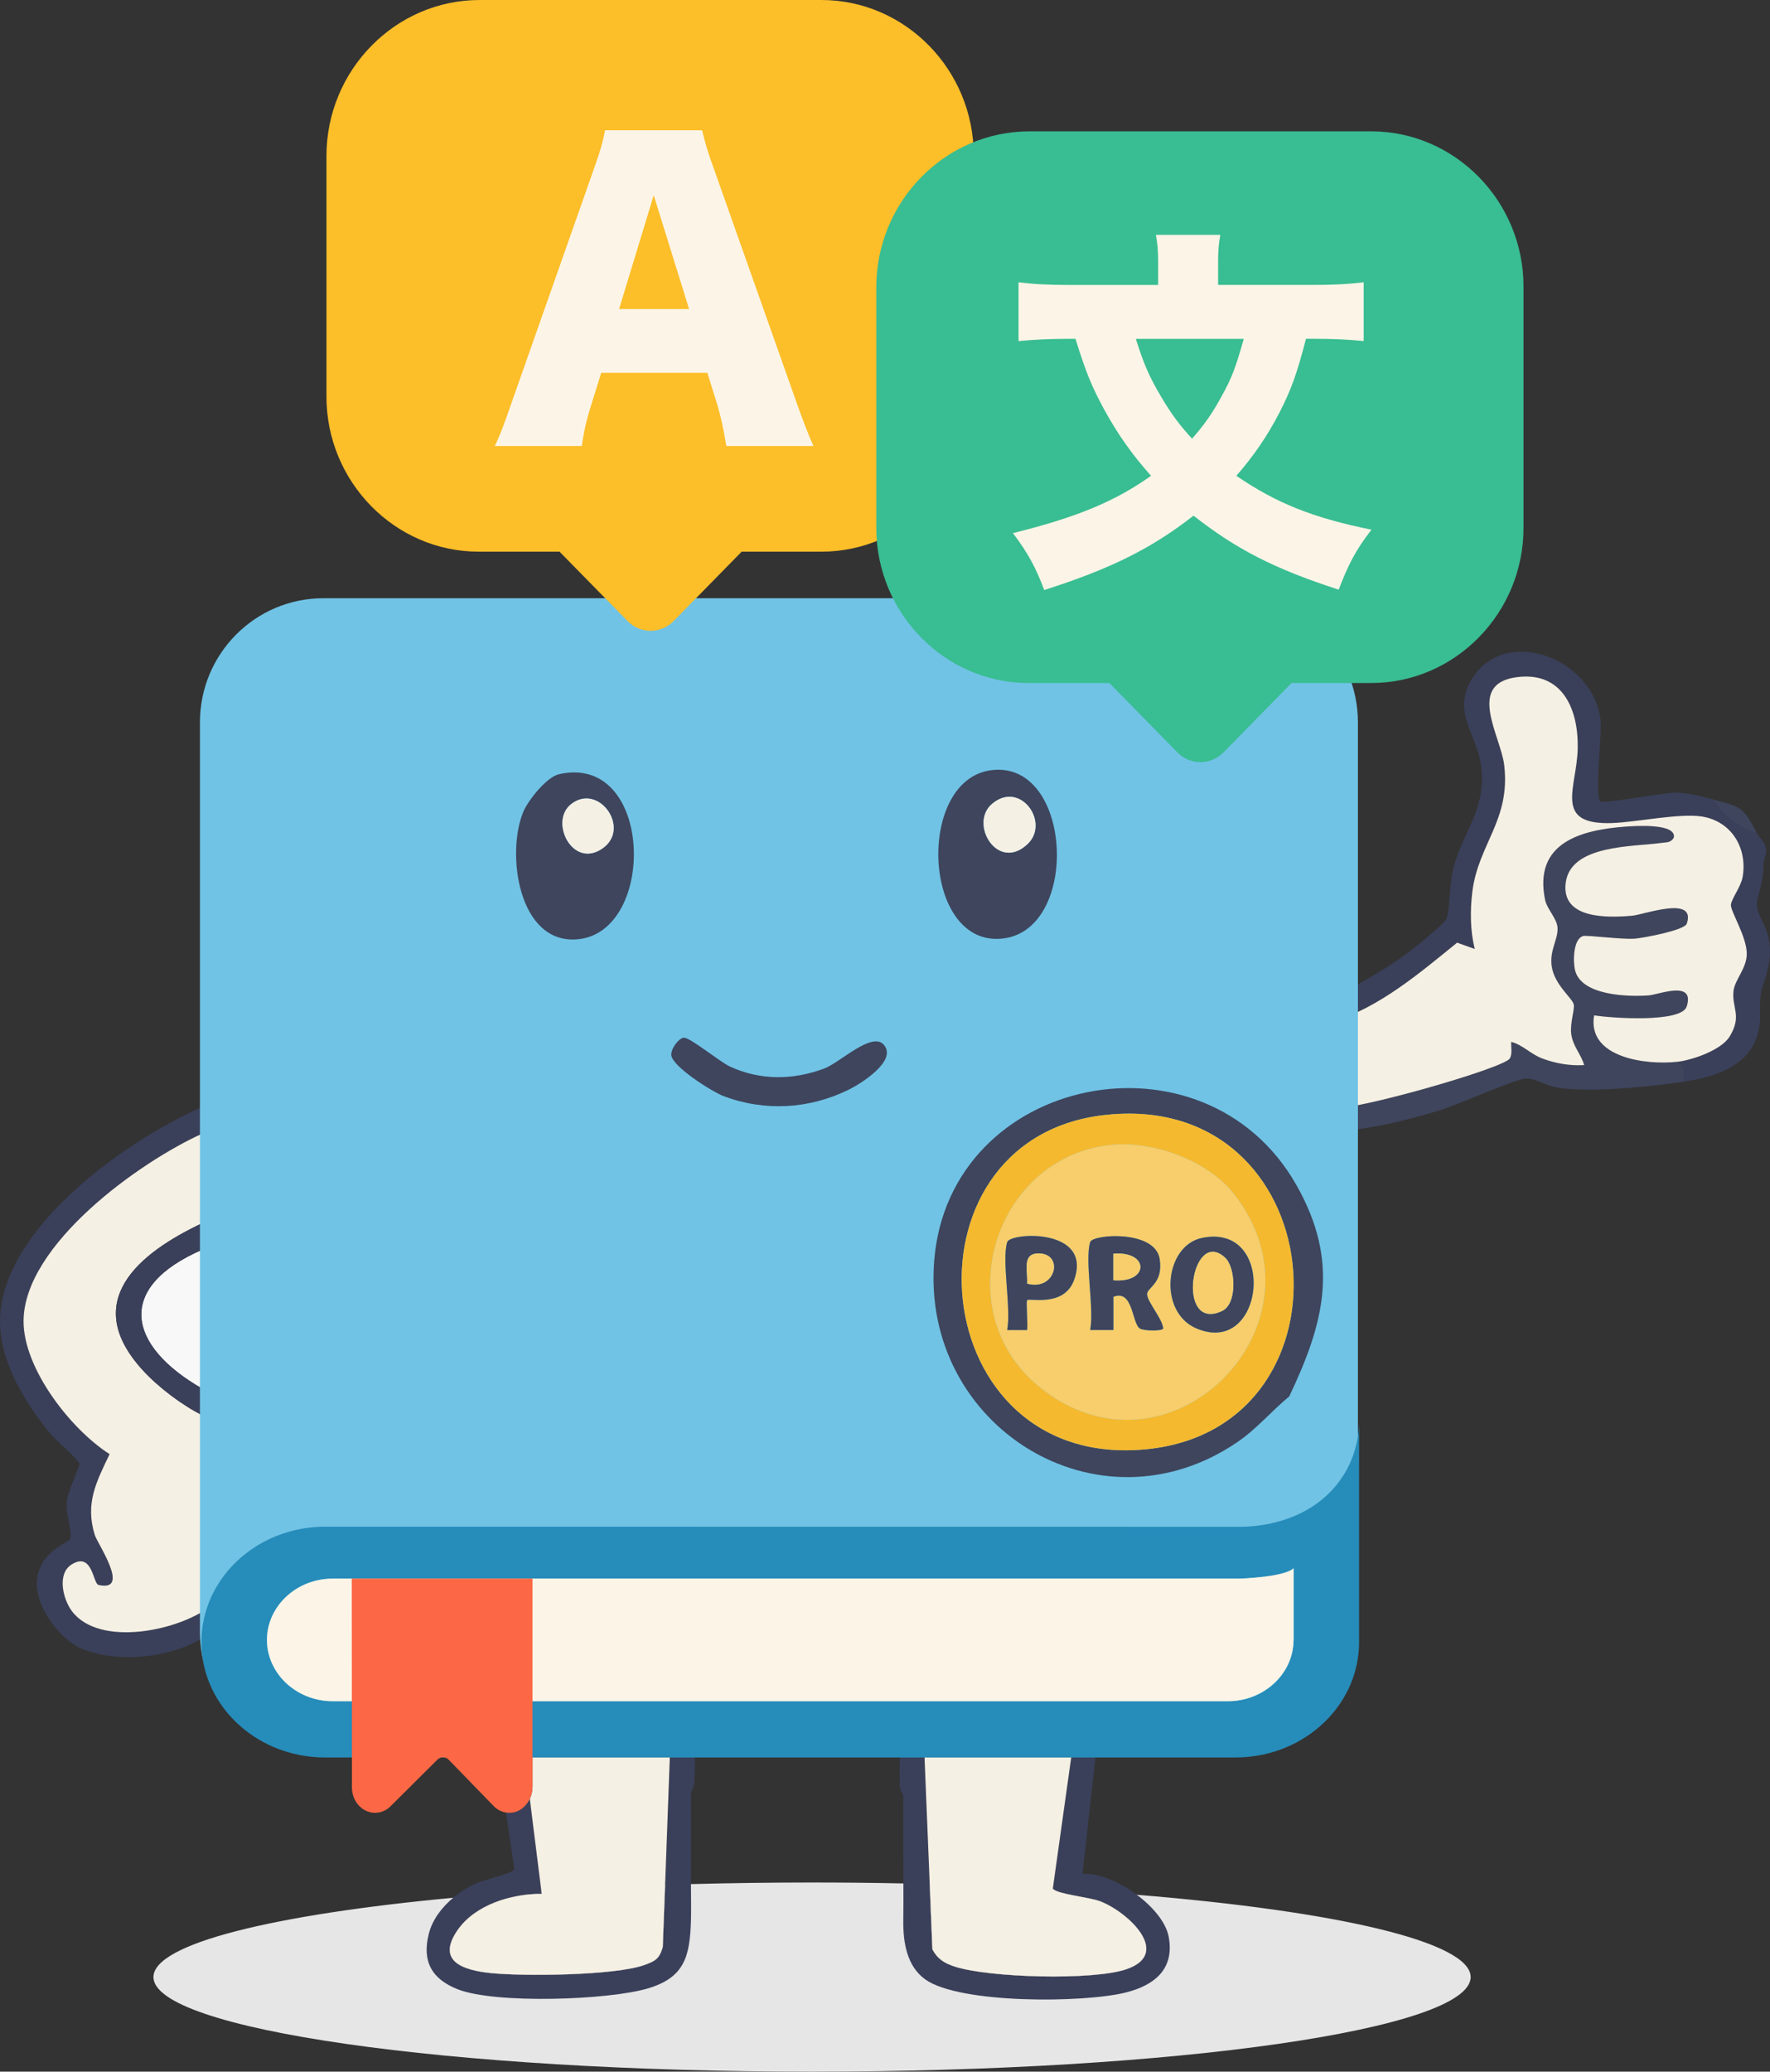
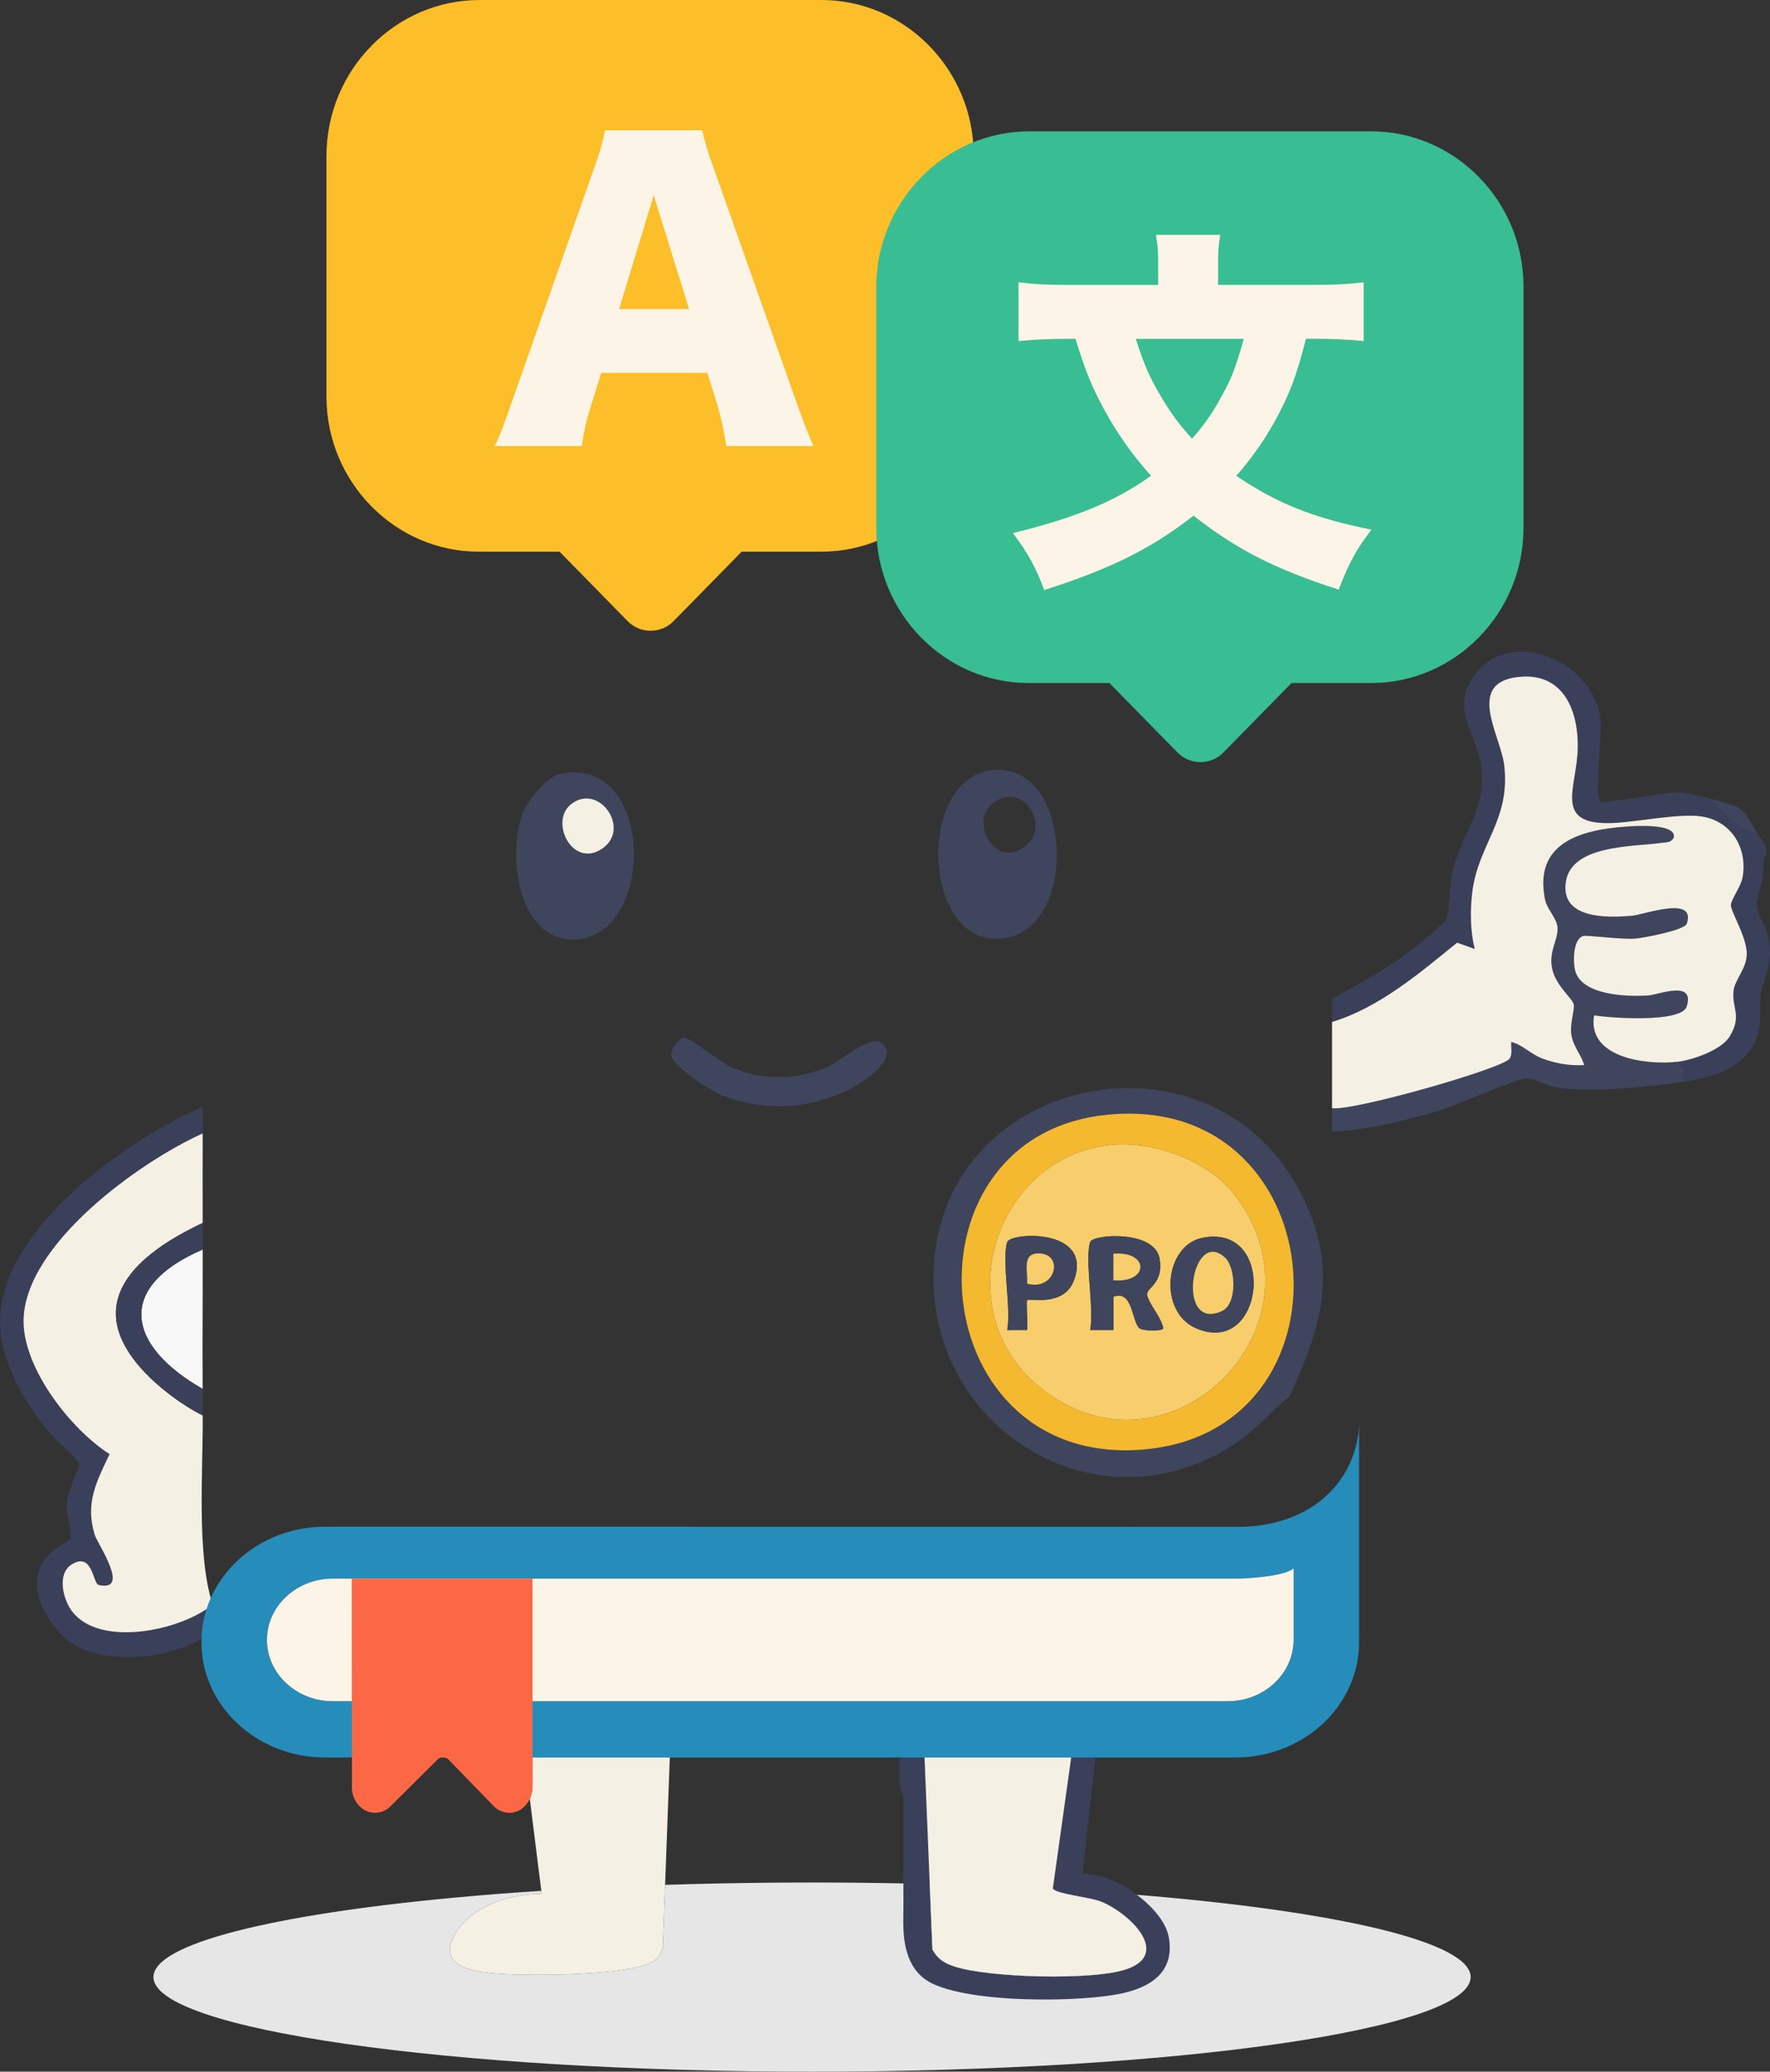
<svg xmlns="http://www.w3.org/2000/svg" id="a" data-name="Layer 1" viewBox="0 0 533.47 624.27">
  <rect x="0" y="0" width="533.47" height="624.27" fill="#333333" stroke="none" />
  <path d="M443.25,595.77c0,15.74-88.87,28.5-198.5,28.5s-198.5-12.76-198.5-28.5c0-10.01,35.96-18.82,90.35-23.9,8.43-.79,17.3-1.49,26.55-2.09l.11.91c-9.09-.05-20.14,3.27-25.44,11.06-6.34,9.31,1.79,11.96,10.05,12.81,9.81,1.02,37.53.77,46.36-2.43,3.29-1.19,4.48-1.83,5.53-5.41l.7-18.74c2.58-.08,5.17-.16,7.79-.23,11.83-.31,24.03-.48,36.5-.48,9.34,0,18.53.09,27.53.28,2.66.04,5.31.11,7.93.18l.8,19.69c1.62,2.99,3.68,4.2,6.79,5.21,10.21,3.32,41.61,4.23,51.68.78,13.94-4.76.36-17.37-7.96-20.5-3.1-1.18-12.78-2.15-14.06-3.66,8.71.49,17.11,1.06,25.17,1.72,60.09,4.9,100.62,14.17,100.62,24.8Z" style="fill: #e6e6e6;" />
-   <path d="M210.25,519.69c-.63,3.17-.75,6.37-.79,9.58v.33c-.03,2.54-.01,5.08-.17,7.62-.08,1.3-1.04,2.61-1.04,2.97v28c0,3.15.1,7.24,0,10.5-.33,10.89-1.92,17.21-13,20.5-11.88,3.53-45.92,4.71-57.27.27-7.86-3.08-10.85-8.44-8.73-16.77,1.07-4.2,3.89-7.93,7.35-10.82,2.16-1.81,4.58-3.3,6.96-4.38,2.26-1.01,11.21-3.01,11.45-4.25l-2.48-17.05-2.42-16.59-.05-.33-.81-5.58c1.28-1.11,2.05-3.97,4.5-4.04,2.33-.01,2.68,2.47,3.5,3.04l.82,6.58.05.33,1.56,12.46,3.47,27.72.11.91c-9.09-.05-20.14,3.27-25.44,11.06-6.34,9.31,1.79,11.96,10.05,12.81,9.81,1.02,37.53.77,46.36-2.43,3.29-1.19,4.48-1.83,5.53-5.41l.7-18.74,1.42-38.38v-.33s.37-9.58.37-9.58h2c2-.02,4,.03,6,0Z" style="fill: #3a405a;" />
  <path d="M339.45,600.38c-12.52,3.22-50.12,3.51-60.53-3.87-5.62-3.98-6.76-11.24-6.67-17.83.05-3.56.04-7.37.03-11.13-.01-2.85-.03-5.69-.03-8.37v-18c0-.37-.99-1.65-1.04-2.96-.11-2.86-.07-5.74-.01-8.62,0-.11.01-.22.01-.33.07-3.2.15-6.41.04-9.59,2.33-.01,4.67,0,7,0l.39,9.59v.33s1.57,38.13,1.57,38.13l.8,19.69c1.62,2.99,3.68,4.2,6.79,5.21,10.21,3.32,41.61,4.23,51.68.78,13.94-4.76.36-17.37-7.96-20.5-3.1-1.18-12.78-2.15-14.06-3.66-.07-.07-.11-.14-.13-.21l5.53-39.44.05-.33,1.34-9.59c2.33.01,4.67-.03,7,0l-1.06,9.59-.04.33-3.89,35.07c4.78-.3,11.13,2.38,16.37,6.3,4.9,3.65,8.83,8.36,9.62,12.71,1.77,9.69-4.27,14.52-12.8,16.7Z" style="fill: #3a405a;" />
  <g>
    <path d="M61.09,333.53c0,2.66,0,5.34,0,8-18.98,8.52-53.85,33.51-53.99,56.5-.08,14.31,14.19,32.65,25.93,40.14-4,8.37-7.43,14.83-4.46,24.37.85,2.72,10.97,17.28,1.12,15.04-1.68-.38-1.79-10.22-8.17-6.12-4.37,2.81-2.58,10.37.13,13.99,8.26,11.09,32.77,5.99,42.44-1.94.35,1.09,1.83,5.73,2,6-9.1,9.82-29.76,12.47-41.69,7.19-6.83-3.02-13.98-13.01-13.26-20.57.83-8.77,9.82-11.49,10.01-12.29.63-2.59-1.26-7.26-1.07-10.8s4.01-11.11,3.86-11.9c-.25-1.28-7.25-7.26-8.82-9.17-7.15-8.71-14.41-20.39-15.06-31.94-1.63-28.62,37.7-56.33,61.04-66.54Z" style="fill: #3a405a;" />
    <path d="M61.09,341.53c-.01,8.99-.03,18.01,0,27-19.47,9.13-37,23.77-17.97,44.47,4.68,5.09,11.77,10.45,17.97,13.53.16,16.57-1.94,41.76,3,57-9.67,7.93-34.18,13.03-42.44,1.94-2.7-3.63-4.5-11.18-.13-13.99,6.38-4.1,6.49,5.74,8.17,6.12,9.85,2.23-.27-12.33-1.12-15.04-2.97-9.55.46-16,4.46-24.37-11.74-7.5-26.01-25.83-25.93-40.14.13-22.99,35.01-47.98,53.99-56.5Z" style="fill: #f5f0e4;" />
    <path d="M61.09,376.53c.05,13.98-.11,28.02,0,42-22.8-12.99-26.43-30.63,0-42Z" style="fill: #f8f8f8;" />
    <path d="M61.09,376.53c-26.43,11.37-22.8,29.01,0,42,.02,2.66-.03,5.34,0,8-6.2-3.08-13.29-8.44-17.97-13.53-19.03-20.7-1.5-35.34,17.97-44.47,0,2.66,0,5.34,0,8Z" style="fill: #3a405a;" />
  </g>
  <g>
    <path d="M516.46,240.96c1.85,3.96,8.72,9.46,13,10,.9,1.72,2.81,2.83,2.87,5.46.03,1.22-.87,2.62-.86,4.05.04,5.78-2.02,9.98-1.96,12,.16,5.04,5.54,8.01,3.49,18.54-1.47,7.56-2.69,5.09-2.51,14.5.28,14.18-11.1,18.7-23.04,20.45.08-2.6.75-4.84-2-6,4.57-.52,13.31-3.5,15.85-7.65,3.84-6.28.56-8.66,1.16-13.75.4-3.38,3.95-6.74,3.99-11.08.04-5.19-4.96-12.91-4.78-14.86.16-1.8,3.03-5.45,3.54-8.4,1.49-8.69-3.34-16.77-12.32-18.2-6.66-1.06-19.54,1.68-26.89,1.97-18.12.7-10.74-10.48-10.5-22.49s-4.68-23.31-18.46-21.45c-15.2,2.05-4.74,17.71-3.7,26.51,1.96,16.56-7.84,23.79-9.61,38.17-.69,5.64-.64,11.73.72,17.21l-5.3-1.9c-11.34,9.2-23.56,19.63-37.7,23.9,0-2.33,0-4.67,0-7,7.74-4.22,16.31-8.87,23.33-14.17,1.97-1.48,10.48-8.38,11.15-9.85,1.03-2.28.92-10.53,2.03-14.97,2.96-11.81,10.22-17.92,8.4-31.43-1.27-9.45-9.18-16.27-2.35-26.52,10.31-15.45,35.88-5.48,38.34,12.52.63,4.63-1.92,23.58.04,25,.99.71,19.01-2.67,22.55-2.68,3.82,0,7.84,1.13,11.5,2.09Z" style="fill: #3a405a;" />
    <path d="M401.46,333.96c6.86.81,51.59-12.03,53.54-14.96.88-1.32.37-3.49.46-5.04,3.59.96,5.78,3.68,9.45,5.04,3.95,1.47,8.33,2.23,12.54,1.95-.98-3.45-3.48-5.69-3.92-9.59-.35-3.12,1.13-7.26.77-8.71-.49-1.98-5.83-5.91-6.63-11.45-.71-4.92,1.99-8.12,1.75-11.69-.19-2.75-3.17-5.58-3.73-8.28-3.57-17.21,10.57-21.14,24.4-22.15,2.24-.16,15.34-1.13,14.37,3.36-.94,1.54-2,1.32-3.48,1.53-8.7,1.23-27.51.49-29.08,11.93-1.52,11.11,12.6,10.69,20.04,10.04,3.56-.31,19.36-6.25,16.43,2.4-.68,2-12.93,4.25-15.54,4.5-3.74.35-14.59-1.12-15.7-.78-3.03.93-3.05,7.61-2.46,10.19,1.78,7.81,16.03,8.16,22.27,7.7,2.92-.21,13.99-4.77,11.41,3.35-1.6,5.01-23.08,3.47-27.9,2.66-2.21,12.86,15.88,15.04,25,14,2.75,1.16,2.08,3.4,2,6-10.17,1.49-28.3,3.42-38.24,1.74-3-.51-6.78-2.78-9.15-2.71-3.42.11-20.8,8.02-26.39,9.68-10.12,3.02-21.71,5.94-32.22,6.28,0-2.33,0-4.67,0-7Z" style="fill: #3e455d;" />
    <path d="M529.46,250.96c-4.28-.54-11.15-6.04-13-10,8.37,2.21,8.92,2.23,13,10Z" style="fill: #3e455d;" />
    <path d="M505.46,319.96c-9.12,1.03-27.21-1.14-25-14,4.82.81,26.3,2.35,27.9-2.66,2.58-8.11-8.49-3.56-11.41-3.35-6.24.46-20.49.11-22.27-7.7-.59-2.58-.57-9.26,2.46-10.19,1.11-.34,11.96,1.13,15.7.78,2.6-.24,14.86-2.5,15.54-4.5,2.93-8.64-12.87-2.71-16.43-2.4-7.44.66-21.57,1.08-20.04-10.04,1.57-11.44,20.38-10.7,29.08-11.93,1.48-.21,2.53,0,3.48-1.53.97-4.49-12.13-3.52-14.37-3.36-13.83,1-27.97,4.94-24.4,22.15.56,2.7,3.55,5.53,3.73,8.28.24,3.57-2.46,6.77-1.75,11.69.81,5.55,6.14,9.47,6.63,11.45.36,1.45-1.12,5.58-.77,8.71.44,3.91,2.93,6.14,3.92,9.59-4.22.28-8.59-.48-12.54-1.95-3.67-1.37-5.86-4.09-9.45-5.04-.09,1.55.42,3.72-.46,5.04-1.95,2.93-46.69,15.76-53.54,14.96.02-8.65.02-17.35,0-26,14.14-4.27,26.36-14.7,37.7-23.9l5.3,1.9c-1.36-5.49-1.41-11.57-.72-17.21,1.77-14.39,11.57-21.61,9.61-38.17-1.04-8.8-11.5-24.47,3.7-26.51,13.78-1.86,18.7,9.52,18.46,21.45s-7.62,23.19,10.5,22.49c7.35-.28,20.24-3.02,26.89-1.97,8.97,1.42,13.8,9.51,12.32,18.2-.5,2.95-3.38,6.6-3.54,8.4-.17,1.94,4.83,9.66,4.78,14.86-.04,4.34-3.59,7.7-3.99,11.08-.6,5.1,2.67,7.47-1.16,13.75-2.54,4.15-11.28,7.13-15.85,7.65Z" style="fill: #f5f0e4;" />
  </g>
  <g id="b" data-name="body">
-     <path d="M372.05,180.27H97.46c-20.54,0-37.2,16.75-37.2,37.41v274.19c0,.45,0,.91.03,1.36.68,19.07,15.55,34.5,34.31,35.93.31.03.64.05.95.06.21.01.42.02.63.02.45.02.91.03,1.37.03h274.43c.46,0,.91,0,1.37-.03.21,0,.42,0,.63-.02.31-.01.64-.03.95-.06.3-.02.6-.05.9-.08,18.78-1.89,33.44-17.83,33.44-37.22V217.67c0-20.66-16.66-37.41-37.2-37.41ZM389.69,494.37l-.03-.02c-.09,9.88-8.77,17.92-19.38,17.92H100.02c-10.62,0-19.3-8.1-19.3-18s8.68-18,19.3-18h272.79s15.57-1.76,16.97-3.18c-.22,2.73-.05,21.34-.09,21.28Z" style="fill: #70c3e5;" />
-   </g>
+     </g>
  <path id="c" data-name="outer" d="M409.25,432.94c-.64,4.04-2.37,9.87-7.07,15.29-9.49,10.96-23.77,11.86-28.45,11.86-.46-.02-275.74-.03-275.74-.03-15.57,0-28.91,8.9-34.49,21.54-.47,1.07-.89,2.16-1.24,3.28-.89,2.76-1.41,5.67-1.53,8.68,0,.08-.01.17,0,.25-.02.34-.02.67-.02,1.01,0,1.7.13,3.37.38,5,0,.02,0,.04,0,.06,1.18,7.58,4.99,14.37,10.53,19.53,6.1,5.69,14.29,9.41,23.41,10.08.32.02.64.05.95.06.21.01.42.02.63.02.45.02.91.03,1.37.03h274.36c.46,0,.92,0,1.37-.03.21,0,.42-.01.63-.02.31-.01.63-.04.95-.06.3-.02.6-.05.9-.08,18.78-1.79,33.43-16.59,33.43-34.59v-65.71c-.03.9-.12,2.22-.38,3.83ZM100.27,475.7h273.46s13.47-.45,16.17-3.14v21.8l-.03-.02c-.09,10.09-8.96,18.31-19.8,18.31H100.27c-10.9,0-19.81-8.31-19.81-18.47s8.91-18.48,19.81-18.48Z" style="fill: #268cba;" />
  <path d="M339.48,593.41c-10.07,3.45-41.47,2.54-51.68-.78-3.11-1.01-5.17-2.22-6.79-5.21l-.8-19.69-1.56-38.13h44.21l-5.53,39.44c.02.07.06.14.13.21,1.28,1.51,10.96,2.48,14.06,3.66,8.32,3.13,21.9,15.74,7.96,20.5Z" style="fill: #f5f0e4;" />
  <path id="d" data-name="inner" d="M389.9,472.56v21.79l-.03-.02c-.09,10.09-8.96,18.31-19.8,18.31H100.27c-10.89,0-19.81-8.31-19.81-18.47s8.91-18.47,19.81-18.47h273.46s13.48-.45,16.17-3.14Z" style="fill: #fcf5e7;" />
  <path d="M201.88,529.6l-1.42,38.38-.7,18.74c-1.05,3.58-2.24,4.22-5.53,5.41-8.83,3.2-36.55,3.45-46.36,2.43-8.26-.85-16.39-3.5-10.05-12.81,5.3-7.79,16.35-11.11,25.44-11.06l-.11-.91-3.47-27.72c.52-1.12.82-2.39.82-3.72v-8.74h41.38Z" style="fill: #f5f0e4;" />
  <path d="M160.5,475.7v62.64c0,1.33-.3,2.6-.82,3.72-1.09,2.33-3.17,4.01-5.67,4.19-.51.04-1,.02-1.48-.06-1.52-.23-2.88-1.01-3.91-2.13l-.03-.03-5.26-5.42-8.1-8.34c-.34-.35-.76-.57-1.21-.67-.33-.07-.67-.07-1,0-.43.09-.85.31-1.18.64l-8.42,8.37-5.42,5.39-.06.06c-1.26,1.37-2.99,2.21-4.89,2.21-3.86,0-6.98-3.43-6.98-7.66v-9.01s-.01-.33-.01-.33v-16.62s-.02-.38-.02-.38l-.03-36v-.57h54.49Z" style="fill: #fc6845;" />
  <path d="M293.46,46.75v72.74c0,25.71-20.65,46.75-45.88,46.75h-24.04l-20.53,20.93c-3.81,3.88-10.04,3.88-13.84,0l-20.53-20.93h-24.37c-25.23,0-45.88-21.04-45.88-46.75V47.01C98.39,21.15,119.15,0,144.53,0h103.06c25.23,0,45.88,21.04,45.88,46.75Z" style="fill: #fcbe29;" />
  <path d="M218.91,134.41c-.9-5.49-1.57-8.46-2.69-12.35l-3.03-9.72h-31.98l-3.03,9.72c-1.46,4.57-2.25,8.12-2.81,12.35h-26.26c1.68-3.43,2.69-6.17,5.39-13.95l24.24-68.84c2.02-5.6,3.03-9.03,3.59-12.35h29.29c.79,3.32,1.57,6.29,3.81,12.35l24.35,68.84c2.13,6.06,3.93,10.75,5.39,13.95h-26.26ZM197.03,58.83l-10.44,34.3h21.1l-10.66-34.3Z" style="fill: #fcf5e7;" />
  <path d="M459.18,86.33v72.74c0,25.71-20.65,46.75-45.88,46.75h-24.04l-20.53,20.93c-3.81,3.88-10.04,3.88-13.84,0l-20.53-20.93h-24.37c-25.23,0-45.88-21.04-45.88-46.75v-72.48c0-25.86,20.76-47.01,46.13-47.01h103.06c25.23,0,45.88,21.04,45.88,46.75Z" style="fill: #39bd92;" />
  <g id="e" data-name="文">
    <path d="M393.61,102.1c-2.69,10.41-4.38,15.21-8.08,22.41-3.7,7.09-7.63,12.81-12.9,18.87,12.23,8.35,23.23,12.69,40.73,16.24-4.71,6.06-6.96,10.41-9.88,18.07-19.41-6.29-30.75-12.12-43.76-22.3-12.57,9.83-24.91,16.01-45,22.41-2.47-6.63-4.83-11.09-9.43-17.15,19.41-4.8,30.86-9.61,41.63-17.27-5.83-6.52-10.21-12.81-14.14-20.01-3.7-6.86-5.39-10.86-8.64-21.27h-2.24c-5.39,0-10.44.23-14.92.69v-17.72c4.6.57,9.09.8,15.37.8h26.71v-7.32c0-2.86-.22-5.37-.67-7.78h19.41c-.45,2.4-.67,4.8-.67,7.66v7.43h28.39c6.28,0,10.88-.23,15.49-.8v17.72c-4.49-.46-8.98-.69-14.81-.69h-2.58ZM342.33,102.1c2.36,7.43,3.93,11.21,7.52,17.27,3.14,5.37,5.83,8.92,9.43,12.81,3.59-4,6.28-7.89,8.86-12.69,3.14-5.6,4.26-8.69,6.73-17.38h-32.54Z" style="fill: #fcf5e7;" />
  </g>
  <g>
    <path d="M388.57,420.79c-5.43,4.48-9.79,9.8-15.69,13.81-42.02,28.58-95.38-4.92-91.31-54.81,4.57-55.98,81.51-71.45,109.17-22.67,13.14,23.17,8.45,41.32-2.17,63.67ZM332.35,336.07c-62.86,7.6-54.08,107.73,13.6,100.6,65.07-6.85,55.73-108.98-13.6-100.6Z" style="fill: #3e455d;" />
    <path d="M332.35,336.07c69.33-8.39,78.66,93.74,13.6,100.6-67.68,7.13-76.46-92.99-13.6-100.6ZM334.35,345.07c-34.95,4.07-48.92,50.06-21.26,72.7,38.95,31.88,89.41-18.61,58.89-57.89-8.02-10.32-24.83-16.3-37.63-14.81Z" style="fill: #f5b92f;" />
    <path d="M334.35,345.07c12.8-1.49,29.61,4.49,37.63,14.81,30.52,39.28-19.94,89.77-58.89,57.89-27.66-22.64-13.7-68.63,21.26-72.7ZM303.57,374.29c-1.71,5.55,1.27,19.89,0,26.5h6.01c.27-1.58-.38-8.64-.01-9,.74-.73,11.26,2.29,14.23-6.27,5.4-15.58-19.32-14.15-20.22-11.23ZM328.57,374.29c-1.71,5.55,1.27,19.89,0,26.5h7.01s0-10.01,0-10.01c5.95-2.36,5.56,7.93,7.95,9.55,1.14.77,7.06.84,7.05-.05-.3-2.97-4.63-7.75-4.85-10.17-.2-2.14,4.98-3.2,3.78-10.75-1.41-8.83-20.2-7.45-20.94-5.06ZM362.3,373.03c-11.33,2.31-13.35,22.3-1.73,27.26,20.78,8.88,24.53-31.92,1.73-27.26Z" style="fill: #f7ce6b;" />
    <path d="M328.57,374.29c.74-2.39,19.53-3.77,20.94,5.06,1.2,7.55-3.98,8.62-3.78,10.75.22,2.42,4.55,7.21,4.85,10.17,0,.9-5.91.82-7.05.05-2.4-1.62-2.01-11.91-7.95-9.55v10.01s-7,0-7,0c1.27-6.61-1.71-20.95,0-26.5ZM335.57,385.8c10.87.9,10.84-8.92,0-8.01v8.01Z" style="fill: #3e455d;" />
    <path d="M362.3,373.03c22.8-4.66,19.05,36.14-1.73,27.26-11.62-4.96-9.6-24.95,1.73-27.26ZM369.32,379.06c-10.32-9.76-15.11,22.61-.98,15.99,4.68-2.19,4.06-13.07.98-15.99Z" style="fill: #3e455d;" />
    <path d="M303.57,374.29c.9-2.92,25.62-4.35,20.22,11.23-2.96,8.56-13.49,5.53-14.23,6.27-.37.37.28,7.42.01,9.01h-6.01c1.27-6.61-1.71-20.95,0-26.51ZM309.57,386.8c8.64,2.4,11.24-9.04,3.5-9.1-5.22-.04-3.21,5.32-3.5,9.1Z" style="fill: #3e455d;" />
    <path d="M335.57,385.8v-8.01c10.84-.91,10.87,8.91,0,8.01Z" style="fill: #f7ce6b;" />
    <path d="M369.32,379.06c3.08,2.91,3.69,13.8-.98,15.99-14.13,6.62-9.34-25.75.98-15.99Z" style="fill: #f7ce6b;" />
    <path d="M309.57,386.8c.29-3.78-1.72-9.14,3.5-9.1,7.74.06,5.14,11.49-3.5,9.1Z" style="fill: #f7ce6b;" />
  </g>
  <g>
    <path d="M168.48,233.3c28.51-6.48,29.57,47.5,5.67,49.74-17.98,1.68-21.68-26.05-16.4-38.47,1.47-3.46,6.98-10.41,10.73-11.27ZM172.05,242.39c-6.58,5.29.64,19.71,9.69,13.17,8.44-6.1-1.41-19.83-9.69-13.17Z" style="fill: #3e455d;" />
    <path d="M172.05,242.39c8.28-6.66,18.13,7.08,9.69,13.17-9.05,6.53-16.27-7.88-9.69-13.17Z" style="fill: #f5f0e4;" />
  </g>
  <g>
    <path d="M298.49,232.13c25.46-3.67,27.37,50.94,1.73,50.79-22.24-.13-23.58-47.64-1.73-50.79ZM299.02,242.22c-7.05,5.95,1.62,20.65,10.66,12.15,6.88-6.47-2.14-19.34-10.66-12.15Z" style="fill: #3e455d;" />
-     <path d="M299.02,242.22c8.52-7.19,17.54,5.68,10.66,12.15-9.04,8.5-17.72-6.2-10.66-12.15Z" style="fill: #f5f0e4;" />
  </g>
  <path d="M206.04,312.7c1.67-.32,11.02,7.36,13.98,8.71,9.22,4.2,18.93,4.09,28.35.6,4.87-1.81,14.57-11.47,18.11-7.06,3.87,4.8-6.96,11.59-10.74,13.44-11.82,5.81-25.22,6.6-37.63,1.92-3.4-1.28-15.44-8.85-15.78-12.33-.18-1.84,2.04-4.97,3.7-5.29Z" style="fill: #3e455d;" />
</svg>